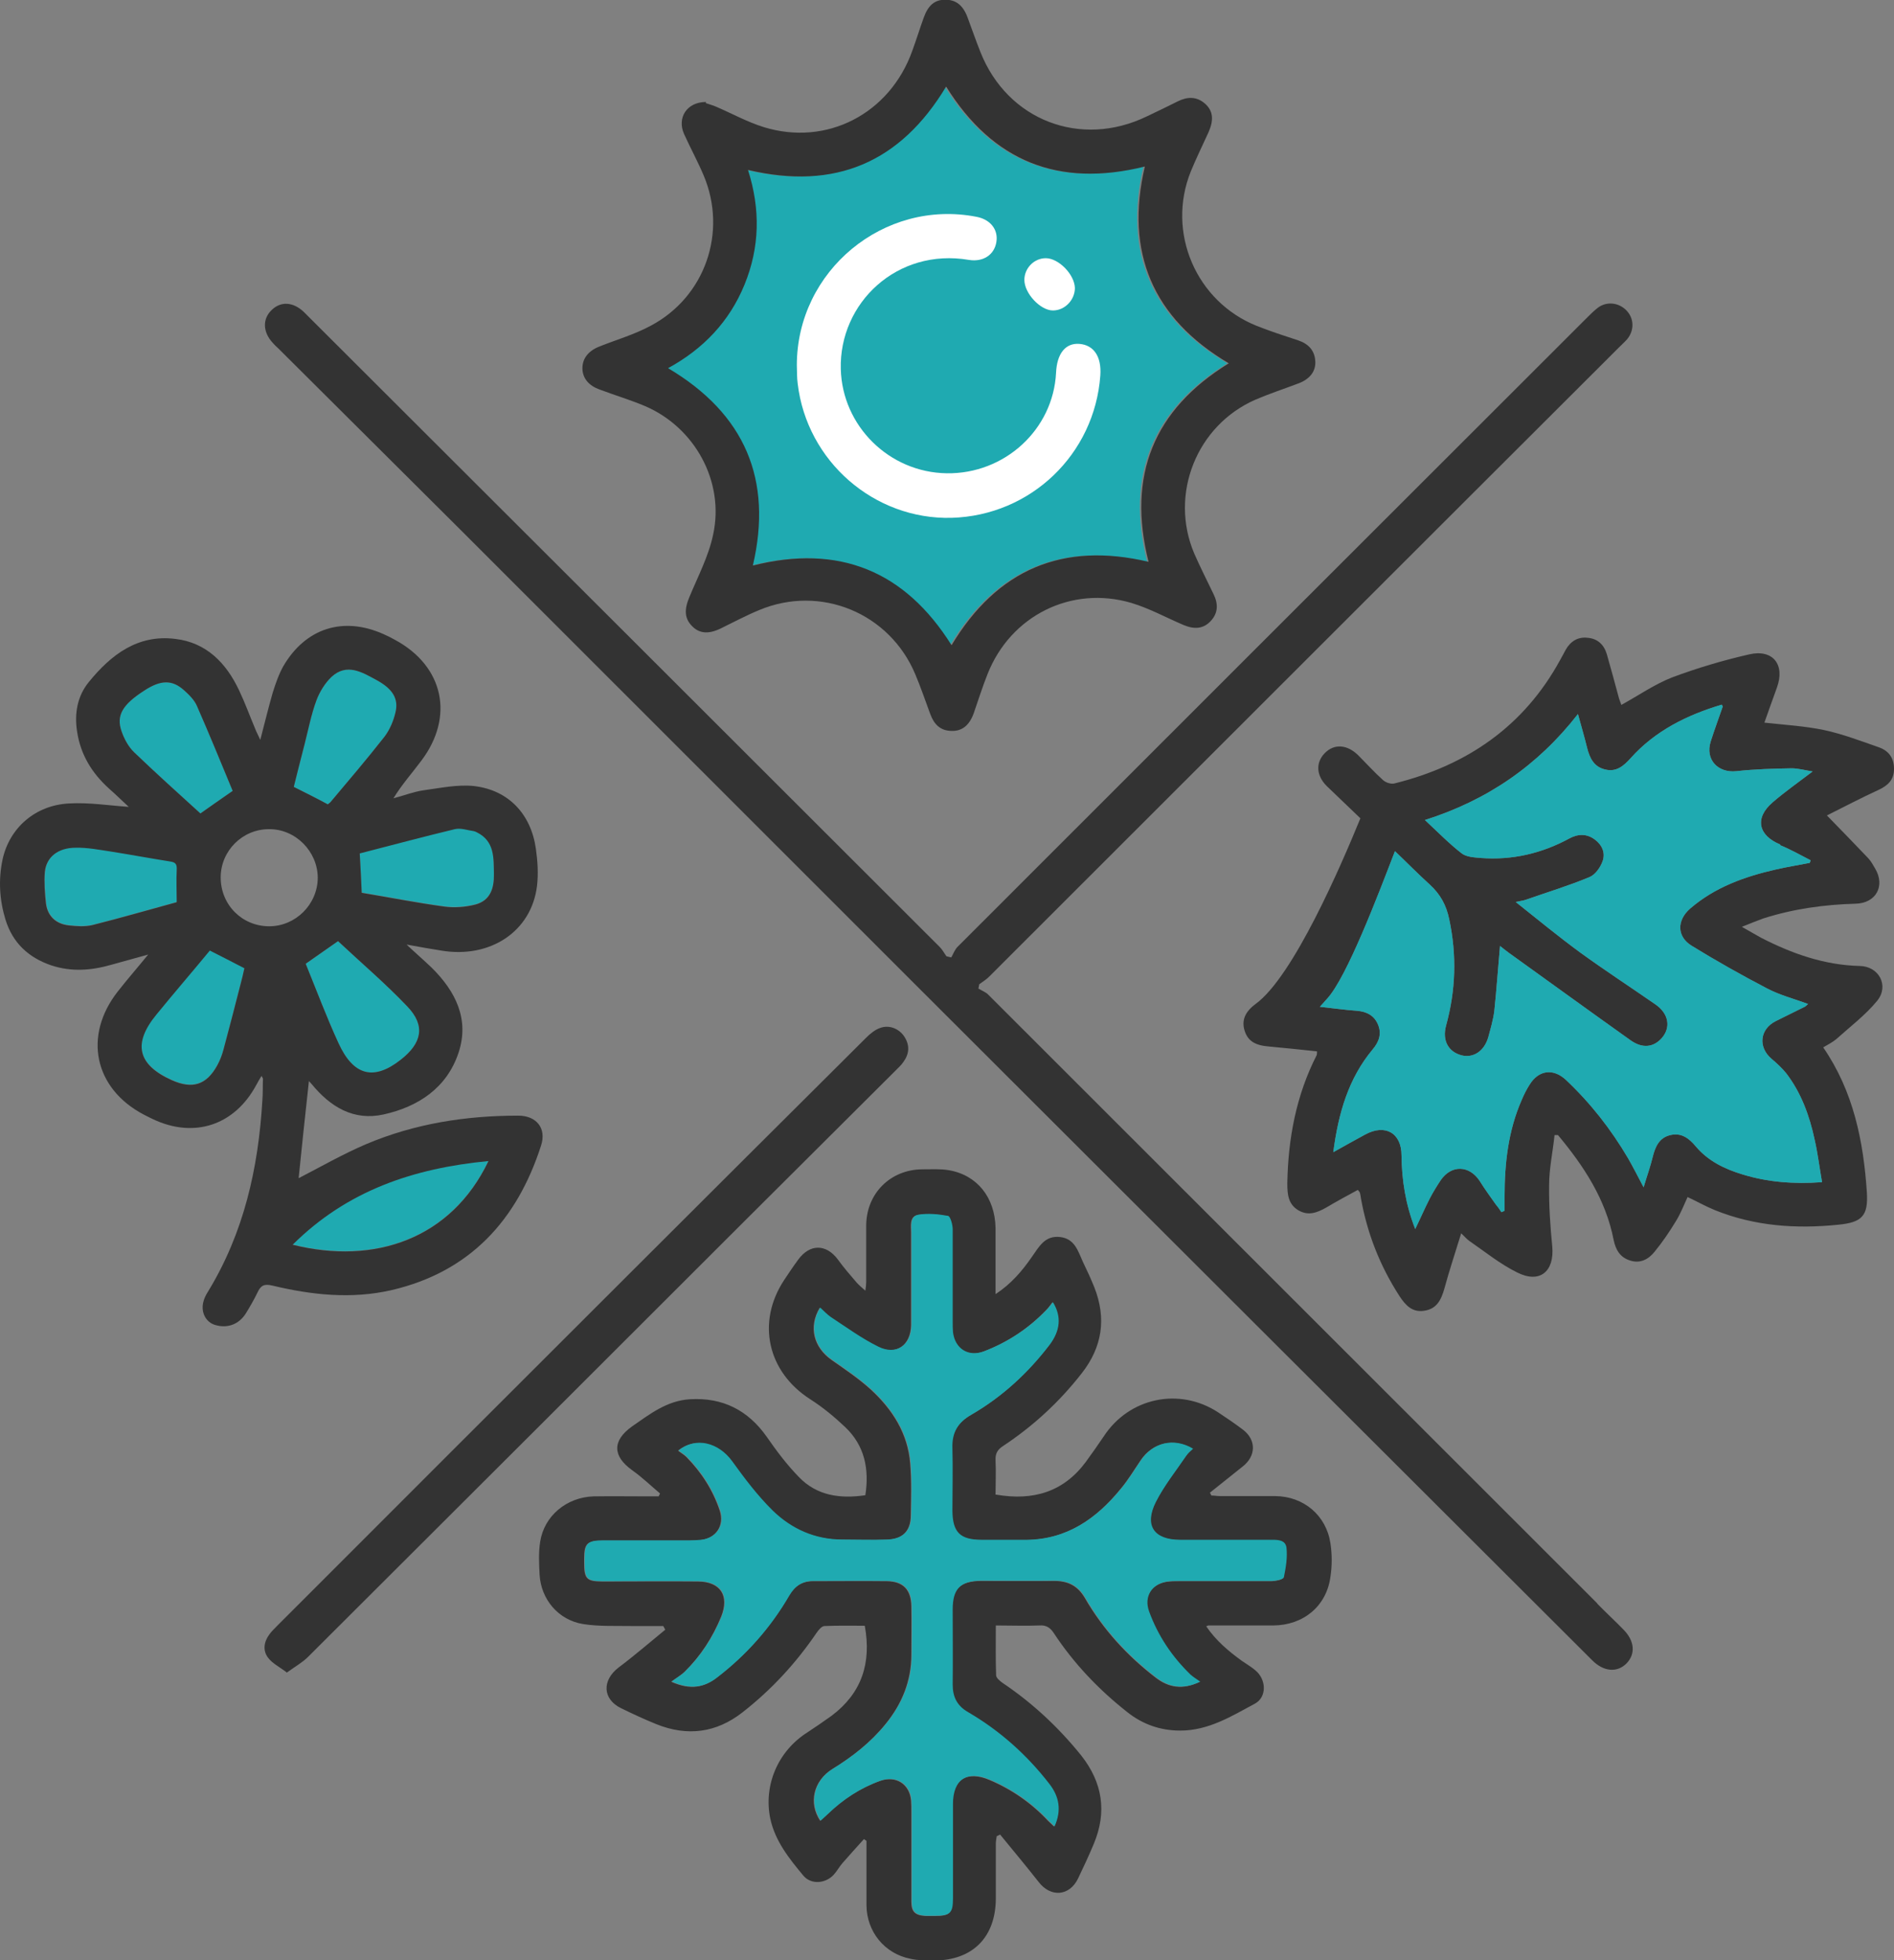
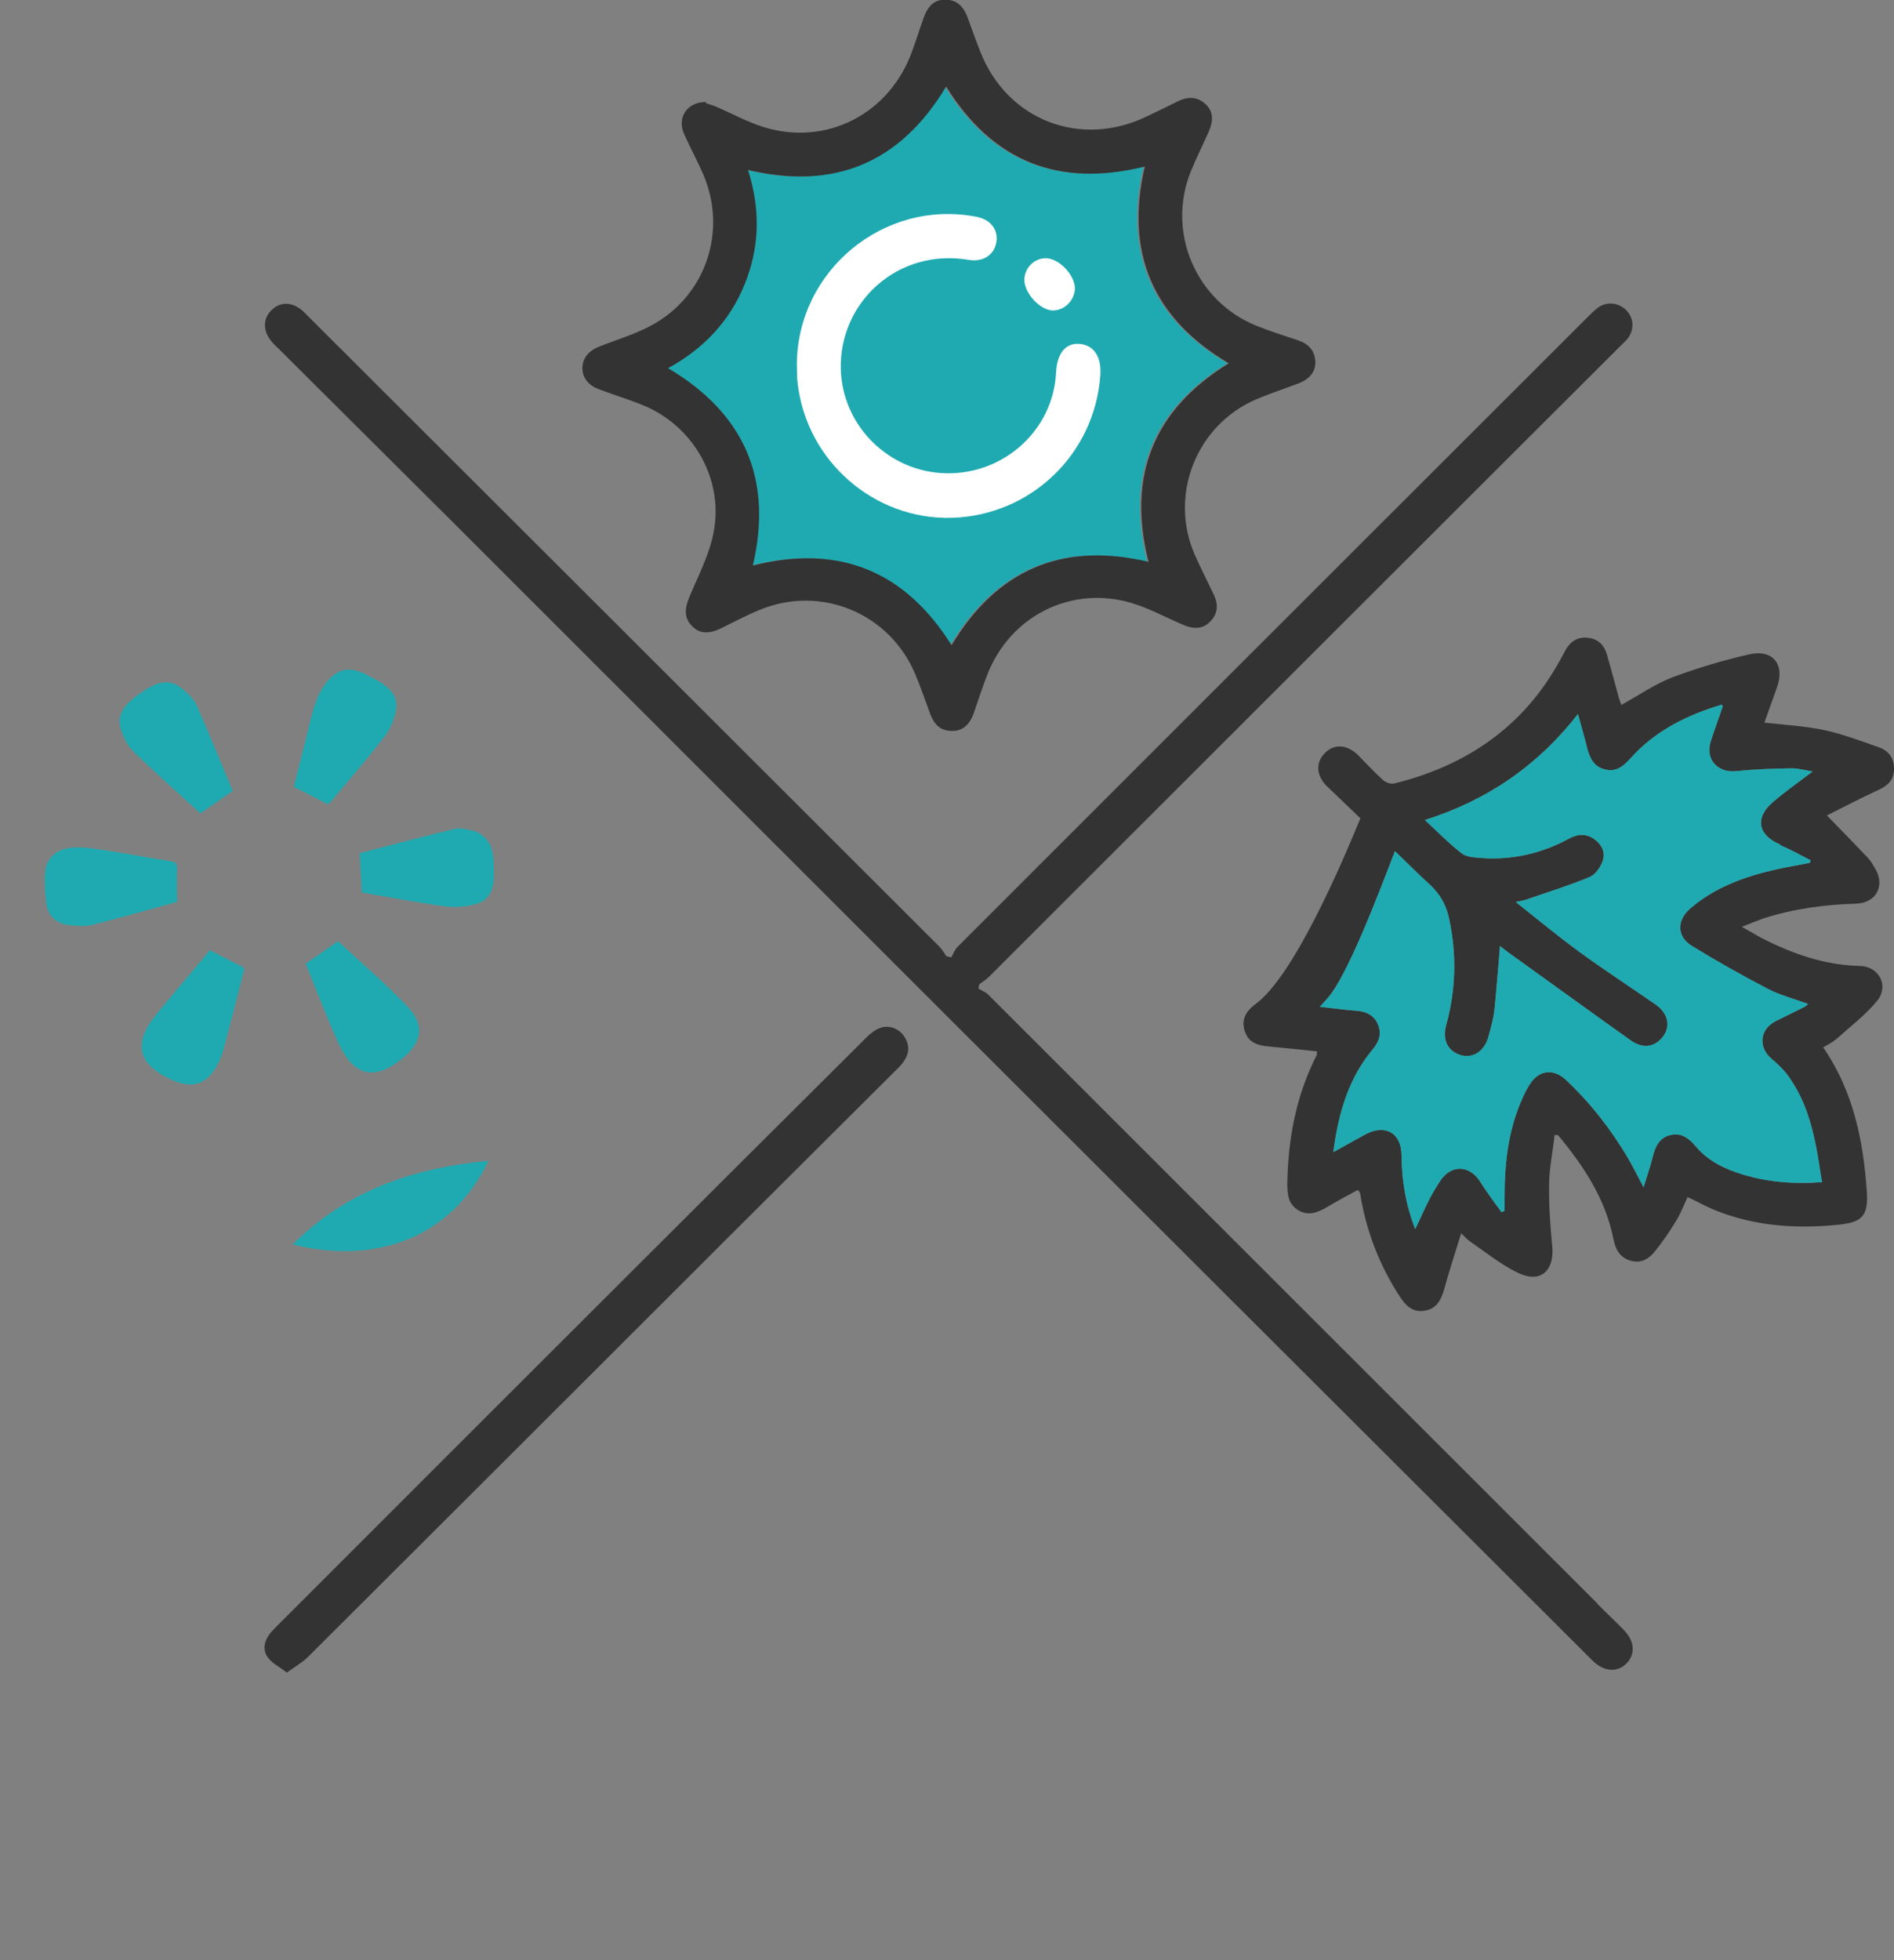
<svg xmlns="http://www.w3.org/2000/svg" id="Layer_2" viewBox="0 0 66.34 68.63">
  <rect x="0" y="0" width="66.34" height="68.63" fill="#808080" stroke="none" />
  <defs>
    <style>.cls-1{fill:#1faab1;}.cls-1,.cls-2,.cls-3{stroke-width:0px;}.cls-2{fill:#333;}.cls-3{fill:#fff;}</style>
  </defs>
  <g id="Layer_1-2">
    <path class="cls-1" d="m7.02,28.48c.38-.27.74-.52,1.13-.79-.41-.99-.82-1.99-1.25-2.97-.09-.21-.27-.39-.45-.55-.42-.38-.82-.37-1.4.01-.76.49-.99.87-.79,1.43.09.26.24.54.44.73.76.73,1.54,1.43,2.32,2.14Z" />
    <path class="cls-1" d="m10.71,33.75c.38.93.73,1.87,1.15,2.78.52,1.13,1.23,1.32,2.18.57.74-.58.87-1.19.23-1.86-.77-.81-1.63-1.54-2.43-2.29-.39.27-.74.52-1.13.79Z" />
    <path class="cls-1" d="m11.48,28.16s.06-.04.09-.07c.64-.76,1.28-1.51,1.9-2.3.18-.24.31-.54.38-.84.12-.48-.09-.83-.66-1.14-.5-.27-1.04-.61-1.58-.11-.23.22-.42.53-.53.83-.18.49-.28,1.01-.41,1.52-.13.51-.26,1.01-.38,1.5.42.21.8.4,1.19.61Z" />
    <path class="cls-1" d="m12.68,31.25c.96.16,1.92.35,2.88.48.35.05.74.02,1.09-.07.53-.14.66-.58.65-1.07-.01-.56.03-1.15-.6-1.46-.03-.02-.07-.03-.1-.04-.22-.03-.46-.12-.67-.07-1.12.27-2.24.57-3.33.85.03.49.05.92.07,1.38Z" />
    <path class="cls-1" d="m7.35,33.27c-.61.74-1.25,1.48-1.87,2.24-.84,1.02-.66,1.76.54,2.3.72.32,1.21.17,1.59-.52.1-.18.17-.37.22-.56.2-.74.39-1.48.58-2.22.06-.22.11-.43.15-.62-.42-.22-.8-.41-1.21-.62Z" />
    <path class="cls-1" d="m6.2,31.57c0-.4-.02-.76,0-1.12.01-.2-.03-.27-.24-.3-.7-.11-1.39-.24-2.09-.35-.4-.06-.81-.14-1.21-.13-.62,0-1.03.33-1.08.85-.03.36,0,.74.04,1.11.06.44.35.71.8.76.27.03.56.05.82-.01,1-.25,1.99-.54,2.95-.8Z" />
    <path class="cls-1" d="m17.11,40.64c-2.62.25-4.95,1.03-6.86,2.93,2.88.72,5.56-.21,6.86-2.93Z" />
    <path class="cls-1" d="m26.15,5.95c.44,1.38.41,2.71-.12,4.01-.53,1.3-1.45,2.26-2.68,2.93,2.7,1.6,3.67,3.91,2.97,6.91,3.02-.76,5.33.19,6.96,2.79,1.6-2.66,3.9-3.63,6.9-2.92-.76-3.02.18-5.33,2.81-6.95-2.67-1.58-3.64-3.89-2.94-6.89-3.02.75-5.33-.18-6.96-2.8-1.6,2.66-3.89,3.64-6.94,2.92Z" />
-     <path class="cls-2" d="m34.9,52.33c1.28.22,2.34-.09,3.12-1.13.22-.3.43-.6.64-.91.89-1.36,2.65-1.73,4.01-.84.29.19.58.39.86.6.48.36.47.93-.01,1.3-.38.3-.76.61-1.14.91l.05.1c.1,0,.2.02.3.02.65,0,1.3,0,1.94,0,.99.01,1.78.67,1.93,1.65.06.39.06.79,0,1.18-.14,1.03-.95,1.69-2,1.7-.76,0-1.51,0-2.27,0-.01,0-.02,0-.08.03.34.5.78.87,1.25,1.21.16.11.33.21.47.33.39.32.41.94-.02,1.17-.82.44-1.62.94-2.61.94-.7,0-1.32-.22-1.86-.65-1-.79-1.86-1.69-2.56-2.75-.13-.2-.27-.3-.52-.28-.49.02-.98,0-1.52,0,0,.6-.01,1.17.01,1.74,0,.1.14.21.24.28,1.04.7,1.95,1.55,2.74,2.53.75.95.91,1.98.44,3.1-.17.41-.36.81-.55,1.21-.3.62-.96.67-1.38.12-.44-.56-.9-1.11-1.35-1.66-.04.02-.08.04-.12.06-.01.09-.03.17-.03.26,0,.64,0,1.27,0,1.91,0,1.36-.81,2.18-2.17,2.18-.27,0-.55,0-.82-.06-.91-.18-1.53-.95-1.54-1.87,0-.75,0-1.51,0-2.26l-.09-.06c-.25.28-.51.56-.76.85-.11.13-.19.28-.3.4-.29.31-.79.35-1.06.03-.5-.6-.99-1.21-1.16-2-.24-1.17.27-2.36,1.29-3.01.29-.19.58-.39.86-.59,1.05-.79,1.4-1.84,1.16-3.15-.46,0-.94-.01-1.41.01-.1,0-.21.14-.28.24-.72,1.06-1.58,1.99-2.59,2.78-.92.72-1.93.85-3.01.42-.42-.17-.83-.36-1.24-.56-.66-.32-.68-.98-.09-1.43.56-.42,1.09-.88,1.63-1.32-.02-.04-.04-.09-.07-.13-.36,0-.73,0-1.09,0-.57-.01-1.16.02-1.72-.07-.86-.14-1.47-.86-1.52-1.73-.02-.38-.04-.77.02-1.15.14-.91.93-1.56,1.87-1.59.65-.01,1.3,0,1.94,0,.11,0,.23,0,.34,0,.02-.03.03-.07.05-.1-.32-.27-.63-.57-.97-.81-.7-.5-.71-1.04-.01-1.54.62-.43,1.22-.9,2.02-.95,1.15-.07,2.04.38,2.7,1.32.34.49.7.97,1.12,1.4.63.66,1.45.77,2.33.64.14-.91-.02-1.73-.7-2.38-.38-.36-.79-.7-1.23-.98-1.5-.96-1.89-2.7-.91-4.18.16-.24.32-.48.49-.71.41-.56.98-.55,1.39,0,.2.28.43.54.66.81.08.09.17.16.3.28.02-.14.03-.22.03-.31,0-.66,0-1.32,0-1.98.01-1.12.85-1.95,1.96-1.96.31,0,.63-.02.93.03,1,.17,1.62.96,1.64,2.02,0,.75,0,1.51,0,2.32.55-.36.93-.81,1.27-1.3.25-.35.45-.76.99-.7.52.06.63.5.8.87.14.29.28.59.4.89.43,1.09.28,2.09-.44,3.01-.78,1-1.7,1.85-2.76,2.55-.2.13-.27.27-.26.5.02.4,0,.81,0,1.2Zm7.11,6.55c-.14-.1-.24-.16-.33-.24-.65-.63-1.14-1.36-1.45-2.21-.19-.52.09-.97.64-1.05.14-.02.29-.02.43-.02,1.07,0,2.14,0,3.2,0,.16,0,.43-.05.45-.13.07-.34.13-.7.09-1.04-.04-.29-.35-.27-.59-.27-1.04,0-2.09,0-3.13,0-.92,0-1.27-.5-.85-1.33.29-.57.7-1.08,1.06-1.61.06-.09.15-.17.24-.25-.67-.4-1.4-.22-1.82.4-.23.34-.44.69-.7,1-.85,1.04-1.88,1.77-3.3,1.79-.53,0-1.06,0-1.58,0-.76,0-1.02-.26-1.03-1.01,0-.73.02-1.46,0-2.19-.02-.56.19-.91.68-1.19,1.07-.62,1.97-1.45,2.72-2.43.38-.5.43-1,.12-1.5-.07.09-.13.18-.21.26-.62.65-1.36,1.14-2.2,1.46-.55.21-1.02-.09-1.09-.67-.01-.12-.01-.24-.01-.36,0-1.08,0-2.16,0-3.24,0-.16-.08-.45-.16-.47-.34-.06-.71-.1-1.05-.04-.29.06-.23.38-.23.61,0,1.08,0,2.16,0,3.24-.01.72-.53,1.08-1.16.77-.59-.29-1.12-.68-1.67-1.04-.13-.09-.24-.21-.37-.33-.4.67-.21,1.38.41,1.82.47.33.95.65,1.38,1.04.76.7,1.3,1.54,1.38,2.6.05.6.03,1.2.02,1.8,0,.56-.29.84-.84.86-.53.02-1.06,0-1.58,0-.95,0-1.77-.37-2.43-1.01-.53-.52-.99-1.13-1.43-1.74-.47-.64-1.26-.86-1.87-.37.1.08.21.14.29.22.53.54.93,1.16,1.17,1.88.17.52-.13.97-.67,1.03-.13.01-.26.02-.4.02-1.01,0-2.02,0-3.02,0-.56,0-.66.1-.66.64,0,.05,0,.1,0,.14,0,.56.09.65.64.65,1.12,0,2.23-.01,3.35,0,.79.01,1.1.5.81,1.23-.3.73-.72,1.38-1.28,1.93-.12.12-.28.21-.47.35.67.3,1.15.2,1.59-.14,1.03-.79,1.88-1.75,2.53-2.87.2-.34.46-.51.84-.51.86,0,1.73-.01,2.59,0,.58.01.85.3.86.88.01.56,0,1.13,0,1.69,0,.93-.33,1.73-.91,2.44-.52.64-1.16,1.14-1.86,1.57-.66.41-.84,1.19-.42,1.81.09-.08.17-.16.26-.24.53-.51,1.14-.91,1.84-1.16.55-.19,1.03.11,1.08.69.01.13.01.26.01.4,0,1.04,0,2.09,0,3.13,0,.37.13.49.5.51.11,0,.22,0,.32,0,.52,0,.62-.09.62-.6,0-1.1,0-2.21,0-3.31,0-.87.5-1.19,1.3-.85.78.33,1.47.81,2.05,1.43.06.06.13.12.21.2.25-.56.16-1.04-.18-1.48-.79-1.02-1.73-1.86-2.84-2.51-.39-.22-.55-.53-.55-.97.01-.88,0-1.75,0-2.63,0-.73.27-1,1-1.01.85,0,1.7.01,2.56,0,.49,0,.83.16,1.09.6.63,1.09,1.47,2.01,2.47,2.78.45.35.94.45,1.56.15Z" />
-     <path class="cls-2" d="m9.11,25.93c.16-.61.29-1.15.44-1.67.1-.32.21-.64.37-.93.78-1.34,2.1-1.76,3.51-1.13.14.06.28.13.42.21,1.69.92,2.07,2.68.91,4.22-.32.43-.68.83-.98,1.32.35-.09.7-.23,1.05-.28.59-.08,1.19-.21,1.77-.15,1.21.14,2,.98,2.17,2.2.06.42.09.87.04,1.29-.19,1.6-1.64,2.56-3.36,2.27-.37-.06-.73-.12-1.21-.21.34.32.62.56.88.81.84.83,1.33,1.81.94,2.98-.41,1.23-1.41,1.89-2.63,2.16-1.05.23-1.86-.27-2.51-1.06-.03-.03-.06-.07-.1-.11-.13,1.17-.25,2.32-.36,3.4.76-.39,1.54-.84,2.36-1.19,1.7-.72,3.49-1,5.33-1,.64,0,1,.44.8,1.05-.84,2.61-2.49,4.42-5.24,5.06-1.4.32-2.79.17-4.17-.16-.29-.07-.41,0-.52.24-.12.25-.26.49-.4.72-.24.39-.64.55-1.08.42-.32-.09-.51-.43-.42-.8.03-.13.09-.25.16-.36,1.26-2.06,1.77-4.33,1.91-6.71.02-.25.01-.5.02-.75,0-.02-.02-.04-.05-.1-.07.12-.13.21-.18.31-.76,1.42-2.18,1.89-3.63,1.2-.11-.05-.22-.11-.32-.16-1.73-.91-2.12-2.75-.91-4.3.32-.41.67-.81,1.07-1.3-.5.14-.9.25-1.3.36-.7.2-1.39.25-2.09.02-.8-.27-1.36-.79-1.61-1.61-.21-.69-.25-1.39-.1-2.1.24-1.1,1.14-1.9,2.33-1.96.69-.04,1.38.07,2.09.12-.22-.2-.45-.43-.69-.64-.6-.54-1-1.19-1.12-2-.1-.63.01-1.24.41-1.73.78-.96,1.72-1.68,3.04-1.51,1.08.13,1.77.84,2.22,1.79.21.44.38.91.57,1.36.04.11.1.21.18.39Zm8,14.72c-2.62.25-4.95,1.03-6.86,2.93,2.88.72,5.56-.21,6.86-2.93Zm-10.09-12.17c.38-.27.74-.52,1.13-.79-.41-.99-.82-1.99-1.25-2.97-.09-.21-.27-.39-.45-.55-.42-.38-.82-.37-1.4.01-.76.49-.99.87-.79,1.43.09.26.24.54.44.73.76.73,1.54,1.43,2.32,2.14Zm3.69,5.27c.38.93.73,1.87,1.15,2.78.52,1.13,1.23,1.32,2.18.57.74-.58.87-1.19.23-1.86-.77-.81-1.63-1.54-2.43-2.29-.39.27-.74.52-1.13.79Zm.77-5.59s.06-.04.09-.07c.64-.76,1.28-1.51,1.9-2.3.18-.24.31-.54.38-.84.12-.48-.09-.83-.66-1.14-.5-.27-1.04-.61-1.58-.11-.23.22-.42.53-.53.83-.18.49-.28,1.01-.41,1.52-.13.51-.26,1.01-.38,1.5.42.21.8.4,1.19.61Zm1.2,3.1c.96.16,1.92.35,2.88.48.35.05.74.02,1.09-.07.53-.14.66-.58.65-1.07-.01-.56.03-1.15-.6-1.46-.03-.02-.07-.03-.1-.04-.22-.03-.46-.12-.67-.07-1.12.27-2.24.57-3.33.85.03.49.05.92.07,1.38Zm-5.33,2.02c-.61.74-1.25,1.48-1.87,2.24-.84,1.02-.66,1.76.54,2.3.72.32,1.21.17,1.59-.52.1-.18.17-.37.22-.56.2-.74.39-1.48.58-2.22.06-.22.11-.43.15-.62-.42-.22-.8-.41-1.21-.62Zm-1.16-1.7c0-.4-.02-.76,0-1.12.01-.2-.03-.27-.24-.3-.7-.11-1.39-.24-2.09-.35-.4-.06-.81-.14-1.21-.13-.62,0-1.03.33-1.08.85-.03.36,0,.74.04,1.11.06.44.35.71.8.76.27.03.56.05.82-.01,1-.25,1.99-.54,2.95-.8Zm1.54-.86c0,.96.75,1.71,1.7,1.71.92,0,1.69-.76,1.7-1.69,0-.93-.78-1.72-1.71-1.71-.93,0-1.69.76-1.69,1.69Z" />
    <path class="cls-2" d="m66.34,26.92c0-.39-.19-.64-.54-.76-.63-.22-1.26-.46-1.91-.6-.67-.14-1.37-.18-2.09-.26.14-.4.29-.81.44-1.23.29-.8-.14-1.35-.97-1.16-.92.21-1.83.48-2.71.81-.61.24-1.17.63-1.77.96-.02-.07-.06-.15-.08-.22-.14-.52-.28-1.04-.43-1.56-.1-.33-.32-.54-.67-.57-.34-.04-.6.12-.77.42-.06.11-.12.23-.19.35-1.27,2.33-3.27,3.7-5.81,4.33-.12.03-.3-.03-.4-.12-.3-.27-.58-.58-.86-.86-.39-.39-.85-.42-1.18-.08-.32.33-.3.78.07,1.15.39.38.79.75,1.18,1.13-.68,1.66-2.35,5.54-3.67,6.5-.38.28-.49.58-.39.92.11.37.36.53.86.57.56.05,1.11.11,1.68.17,0,.06,0,.1-.01.13-.72,1.41-1,2.91-1.03,4.48,0,.37.02.73.38.95.35.21.66.09.98-.09.37-.22.74-.42,1.11-.62.04.05.06.07.07.09.02.07.03.14.04.21.22,1.23.67,2.37,1.35,3.42.21.32.45.58.87.51.43-.06.59-.38.7-.77.17-.63.38-1.25.59-1.94.14.13.2.21.29.27.55.38,1.08.81,1.67,1.1.79.4,1.31-.03,1.23-.91-.07-.71-.12-1.43-.11-2.15,0-.58.13-1.16.19-1.75.04,0,.08,0,.12,0,.9,1.08,1.67,2.24,1.95,3.67.07.34.22.61.57.72.36.12.65-.04.86-.3.28-.34.53-.71.76-1.09.16-.26.27-.55.4-.83.34.16.64.33.96.46,1.39.56,2.84.66,4.31.51.84-.08,1.06-.31,1.01-1.13-.12-1.8-.47-3.54-1.53-5.08.17-.1.33-.18.46-.29.49-.44,1.02-.84,1.43-1.34.43-.53.06-1.21-.61-1.22-1.24-.03-2.37-.43-3.46-.99-.2-.11-.4-.23-.67-.38.3-.12.52-.21.74-.29,1.06-.34,2.15-.49,3.25-.52.71-.02,1.04-.62.68-1.23-.07-.12-.14-.25-.24-.36-.47-.49-.94-.98-1.45-1.5.58-.29,1.19-.61,1.82-.9.32-.15.53-.35.53-.73Zm-3.99,2.67c.37.15.72.35,1.07.53-.01.03-.02.06-.03.09-.4.08-.79.14-1.18.23-1.1.25-2.14.62-3.01,1.37-.47.41-.47.98.05,1.3.86.53,1.75,1.03,2.65,1.5.44.23.94.36,1.43.54-.05.04-.07.07-.1.09-.34.17-.69.34-1.03.51-.56.28-.63.91-.15,1.32.18.15.36.32.51.5.53.69.82,1.49,1,2.33.11.48.17.98.26,1.49-1,.07-1.9,0-2.78-.27-.63-.19-1.21-.47-1.64-.98-.24-.29-.51-.49-.89-.4-.39.09-.53.4-.62.76-.08.34-.2.66-.32,1.07-.21-.4-.37-.71-.54-1.01-.6-1.02-1.32-1.94-2.18-2.75-.45-.42-.96-.34-1.27.16-.11.17-.2.35-.28.54-.47,1.07-.6,2.21-.6,3.37,0,.17,0,.34,0,.51-.04.02-.07.03-.11.05-.06-.09-.12-.18-.19-.26-.19-.27-.39-.54-.57-.83-.36-.55-.98-.58-1.36-.04-.14.21-.27.42-.39.65-.17.33-.32.68-.51,1.07-.34-.87-.47-1.71-.48-2.58,0-.78-.57-1.11-1.27-.73-.35.19-.71.39-1.12.62.18-1.37.53-2.58,1.38-3.6.22-.26.32-.54.19-.86-.13-.32-.39-.46-.73-.49-.42-.03-.84-.09-1.31-.14.12-.13.19-.21.26-.29.69-.76,1.77-3.6,2.37-5.16.41.39.8.79,1.22,1.17.38.35.58.73.68,1.21.27,1.26.23,2.5-.11,3.73-.14.52.08.92.55,1.04.41.1.79-.15.93-.64.08-.3.17-.6.21-.91.08-.76.13-1.51.2-2.28.09.07.2.16.31.24,1.42,1.02,2.84,2.05,4.26,3.06.42.3.81.25,1.1-.08.32-.37.24-.85-.22-1.17-.88-.61-1.77-1.19-2.64-1.82-.75-.55-1.47-1.14-2.26-1.77.18-.04.28-.05.36-.08.74-.26,1.5-.49,2.22-.79.2-.08.38-.33.46-.55.11-.29-.01-.57-.26-.76-.29-.22-.6-.21-.91-.04-.96.52-1.99.76-3.08.68-.23-.02-.51-.03-.68-.16-.44-.34-.84-.75-1.29-1.17,2.18-.69,3.95-1.9,5.36-3.71.12.44.23.81.32,1.18.09.36.24.67.63.76.39.1.65-.12.9-.4.86-.96,1.98-1.51,3.19-1.87.02.05.03.06.03.07-.14.41-.29.81-.42,1.22-.2.63.25,1.11.9,1.04.64-.07,1.29-.09,1.93-.1.24,0,.48.07.74.11-.5.38-.97.71-1.4,1.08-.64.55-.51,1.16.27,1.48Z" />
    <path class="cls-2" d="m55.94,56.13c-7.11-7.1-14.22-14.21-21.33-21.31-.09-.09-.23-.14-.34-.21.01-.05.02-.1.03-.15.12-.09.24-.16.34-.26,7.36-7.35,14.71-14.7,22.07-22.04.09-.09.19-.18.28-.28.26-.31.25-.73-.02-1.01-.27-.28-.7-.33-1.01-.09-.14.11-.27.24-.4.37-7.34,7.33-14.68,14.66-22.02,22-.1.1-.15.25-.22.37-.06-.01-.12-.03-.17-.04-.08-.11-.14-.23-.23-.32-7.37-7.36-14.75-14.73-22.13-22.09-.05-.05-.1-.1-.15-.15-.37-.35-.8-.38-1.12-.07-.33.31-.32.77.03,1.15.06.07.13.14.2.2,2.1,2.09,4.2,4.18,6.3,6.27,5.39,5.38,10.77,10.77,16.16,16.15,7.85,7.84,15.7,15.67,23.56,23.51.4.4.87.44,1.2.11.32-.33.29-.78-.1-1.18-.3-.31-.62-.6-.92-.91Z" />
    <path class="cls-2" d="m24.72,3.61c.06.02.2.06.35.12.56.24,1.1.54,1.68.72,2.2.68,4.41-.46,5.2-2.66.14-.38.26-.77.4-1.16.16-.45.39-.64.76-.64.37,0,.62.19.78.62.15.4.29.81.45,1.21.95,2.4,3.52,3.38,5.84,2.25.36-.17.71-.34,1.07-.52.34-.17.67-.18.97.09.27.25.3.56.11.99-.21.46-.43.91-.62,1.37-.86,2.13.18,4.56,2.31,5.41.48.19.97.35,1.46.51.35.12.57.35.59.73.02.35-.19.62-.58.77-.5.19-1.02.36-1.51.57-2.07.9-3.03,3.32-2.15,5.39.21.48.45.95.68,1.43.16.33.16.65-.1.93-.25.27-.56.31-.96.14-.61-.26-1.19-.58-1.82-.77-2.1-.62-4.23.44-5.04,2.49-.18.45-.32.9-.48,1.36-.15.43-.41.64-.77.63-.41,0-.63-.24-.76-.6-.17-.46-.33-.93-.52-1.38-.9-2.15-3.32-3.15-5.47-2.25-.46.19-.91.43-1.36.65-.42.2-.74.17-.99-.09-.26-.26-.28-.57-.1-1,.3-.73.68-1.44.84-2.21.4-1.85-.64-3.74-2.38-4.49-.52-.22-1.06-.38-1.59-.58-.4-.14-.61-.41-.61-.75,0-.34.21-.61.6-.76.6-.24,1.23-.42,1.8-.73,1.9-1.01,2.68-3.27,1.85-5.25-.21-.5-.47-.97-.69-1.46-.25-.56.09-1.12.77-1.12Zm1.48,2.34c.44,1.38.41,2.71-.12,4.01-.53,1.3-1.45,2.26-2.68,2.93,2.7,1.6,3.67,3.91,2.97,6.91,3.02-.76,5.33.19,6.96,2.79,1.6-2.66,3.9-3.63,6.9-2.92-.76-3.02.18-5.33,2.81-6.95-2.67-1.58-3.64-3.89-2.94-6.89-3.02.75-5.33-.18-6.96-2.8-1.6,2.66-3.89,3.64-6.94,2.92Z" />
    <path class="cls-2" d="m10.05,58.56c-.26-.2-.51-.32-.66-.52-.19-.25-.15-.55.04-.81.08-.12.19-.21.29-.32,4.06-4.06,8.12-8.12,12.19-12.18,2.81-2.8,5.62-5.61,8.43-8.4.14-.14.31-.28.49-.34.32-.12.67.03.85.31.19.3.17.59-.03.87-.08.12-.19.22-.29.32-1.74,1.73-3.48,3.47-5.22,5.2-5.12,5.11-10.23,10.22-15.35,15.32-.19.19-.44.33-.73.54Z" />
    <path class="cls-3" d="m27.91,12.79c0-3.31,3.05-5.83,6.29-5.2.49.09.77.45.7.88-.07.45-.46.71-.96.63-2.52-.43-4.55,1.51-4.49,3.82.05,1.99,1.69,3.62,3.71,3.65,2.03.03,3.73-1.53,3.83-3.52.03-.67.33-1.05.82-1.01.49.04.78.43.73,1.11-.2,2.75-2.43,4.9-5.21,4.98-2.71.07-5.07-1.98-5.39-4.7-.03-.21-.02-.43-.03-.65Z" />
    <path class="cls-3" d="m37.65,10.08c0,.42-.35.79-.77.79-.44,0-1-.6-1-1.07,0-.41.34-.76.75-.76.45,0,1.01.57,1.02,1.05Z" />
-     <path class="cls-1" d="m42.03,58.87c-.14-.1-.24-.16-.33-.24-.65-.63-1.14-1.36-1.45-2.21-.19-.52.09-.97.64-1.05.14-.02.29-.02.43-.02,1.07,0,2.14,0,3.2,0,.16,0,.43-.05.45-.13.07-.34.13-.7.09-1.04-.04-.29-.35-.27-.59-.27-1.04,0-2.09,0-3.13,0-.92,0-1.27-.5-.85-1.33.29-.57.7-1.08,1.06-1.61.06-.09.15-.17.24-.25-.67-.4-1.4-.22-1.82.4-.23.34-.44.69-.7,1-.85,1.04-1.88,1.77-3.3,1.79-.53,0-1.06,0-1.58,0-.76,0-1.02-.26-1.03-1.01,0-.73.02-1.46,0-2.19-.02-.56.19-.91.68-1.19,1.07-.62,1.97-1.45,2.72-2.43.38-.5.43-1,.12-1.5-.07.09-.13.18-.21.26-.62.65-1.36,1.14-2.2,1.46-.55.21-1.02-.09-1.09-.67-.01-.12-.01-.24-.01-.36,0-1.08,0-2.16,0-3.24,0-.16-.08-.45-.16-.47-.34-.06-.71-.1-1.05-.04-.29.06-.23.38-.23.61,0,1.08,0,2.16,0,3.24-.01.72-.53,1.08-1.16.77-.59-.29-1.12-.68-1.67-1.04-.13-.09-.24-.21-.37-.33-.4.67-.21,1.38.41,1.82.47.33.95.65,1.38,1.04.76.7,1.3,1.54,1.38,2.6.05.6.03,1.2.02,1.8,0,.56-.29.84-.84.86-.53.02-1.06,0-1.58,0-.95,0-1.77-.37-2.43-1.01-.53-.52-.99-1.13-1.43-1.74-.47-.64-1.26-.86-1.87-.37.1.08.21.14.29.22.53.54.93,1.16,1.17,1.88.17.52-.13.97-.67,1.03-.13.01-.26.02-.4.02-1.01,0-2.02,0-3.02,0-.56,0-.66.1-.66.64,0,.05,0,.1,0,.14,0,.56.09.65.64.65,1.12,0,2.23-.01,3.35,0,.79.01,1.1.5.81,1.23-.3.73-.72,1.38-1.28,1.93-.12.12-.28.21-.47.35.67.3,1.15.2,1.59-.14,1.03-.79,1.88-1.75,2.53-2.87.2-.34.46-.51.84-.51.86,0,1.73-.01,2.59,0,.58.01.85.3.86.88.01.56,0,1.13,0,1.69,0,.93-.33,1.73-.91,2.44-.52.64-1.16,1.14-1.86,1.57-.66.41-.84,1.19-.42,1.81.09-.08.17-.16.26-.24.53-.51,1.14-.91,1.84-1.16.55-.19,1.03.11,1.08.69.01.13.01.26.01.4,0,1.04,0,2.09,0,3.13,0,.37.13.49.5.51.11,0,.22,0,.32,0,.52,0,.62-.09.62-.6,0-1.1,0-2.21,0-3.31,0-.87.5-1.19,1.3-.85.78.33,1.47.81,2.05,1.43.06.06.13.12.21.2.25-.56.16-1.04-.18-1.48-.79-1.02-1.73-1.86-2.84-2.51-.39-.22-.55-.53-.55-.97.01-.88,0-1.75,0-2.63,0-.73.27-1,1-1.01.85,0,1.7.01,2.56,0,.49,0,.83.16,1.09.6.63,1.09,1.47,2.01,2.47,2.78.45.35.94.45,1.56.15Z" />
    <path class="cls-1" d="m62.35,29.59c.37.15.72.35,1.07.53-.01.03-.02.06-.03.09-.4.08-.79.14-1.18.23-1.1.25-2.14.62-3.01,1.37-.47.41-.47.98.05,1.3.86.53,1.75,1.03,2.65,1.5.44.23.94.36,1.43.54-.05.04-.07.07-.1.09-.34.17-.69.34-1.03.51-.56.28-.63.91-.15,1.32.18.15.36.32.51.5.53.69.82,1.49,1,2.33.11.48.17.98.26,1.49-1,.07-1.9,0-2.78-.27-.63-.19-1.21-.47-1.64-.98-.24-.29-.51-.49-.89-.4-.39.09-.53.4-.62.76-.08.34-.2.66-.32,1.07-.21-.4-.37-.71-.54-1.01-.6-1.02-1.32-1.94-2.18-2.75-.45-.42-.96-.34-1.27.16-.11.17-.2.35-.28.54-.47,1.07-.6,2.21-.6,3.37,0,.17,0,.34,0,.51-.04.02-.07.03-.11.05-.06-.09-.12-.18-.19-.26-.19-.27-.39-.54-.57-.83-.36-.55-.98-.58-1.36-.04-.14.21-.27.42-.39.65-.17.33-.32.68-.51,1.07-.34-.87-.47-1.71-.48-2.58,0-.78-.57-1.11-1.27-.73-.35.19-.71.39-1.12.62.18-1.37.53-2.58,1.38-3.6.22-.26.32-.54.19-.86-.13-.32-.39-.46-.73-.49-.42-.03-.84-.09-1.31-.14.12-.13.19-.21.26-.29.69-.76,1.77-3.6,2.37-5.16.41.39.8.79,1.22,1.17.38.35.58.73.68,1.21.27,1.26.23,2.5-.11,3.73-.14.52.08.92.55,1.04.41.1.79-.15.93-.64.08-.3.17-.6.21-.91.08-.76.13-1.51.2-2.28.09.07.2.16.31.24,1.42,1.02,2.84,2.05,4.26,3.06.42.3.81.25,1.1-.08.32-.37.24-.85-.22-1.17-.88-.61-1.77-1.19-2.64-1.82-.75-.55-1.47-1.14-2.26-1.77.18-.04.28-.05.36-.08.74-.26,1.5-.49,2.22-.79.2-.08.38-.33.46-.55.11-.29-.01-.57-.26-.76-.29-.22-.6-.21-.91-.04-.96.52-1.99.76-3.08.68-.23-.02-.51-.03-.68-.16-.44-.34-.84-.75-1.29-1.17,2.18-.69,3.95-1.9,5.36-3.71.12.44.23.81.32,1.18.09.36.24.67.63.76.39.1.65-.12.9-.4.86-.96,1.98-1.51,3.19-1.87.02.05.03.06.03.07-.14.41-.29.81-.42,1.22-.2.63.25,1.11.9,1.04.64-.07,1.29-.09,1.93-.1.24,0,.48.07.74.11-.5.38-.97.71-1.4,1.08-.64.55-.51,1.16.27,1.48Z" />
  </g>
</svg>